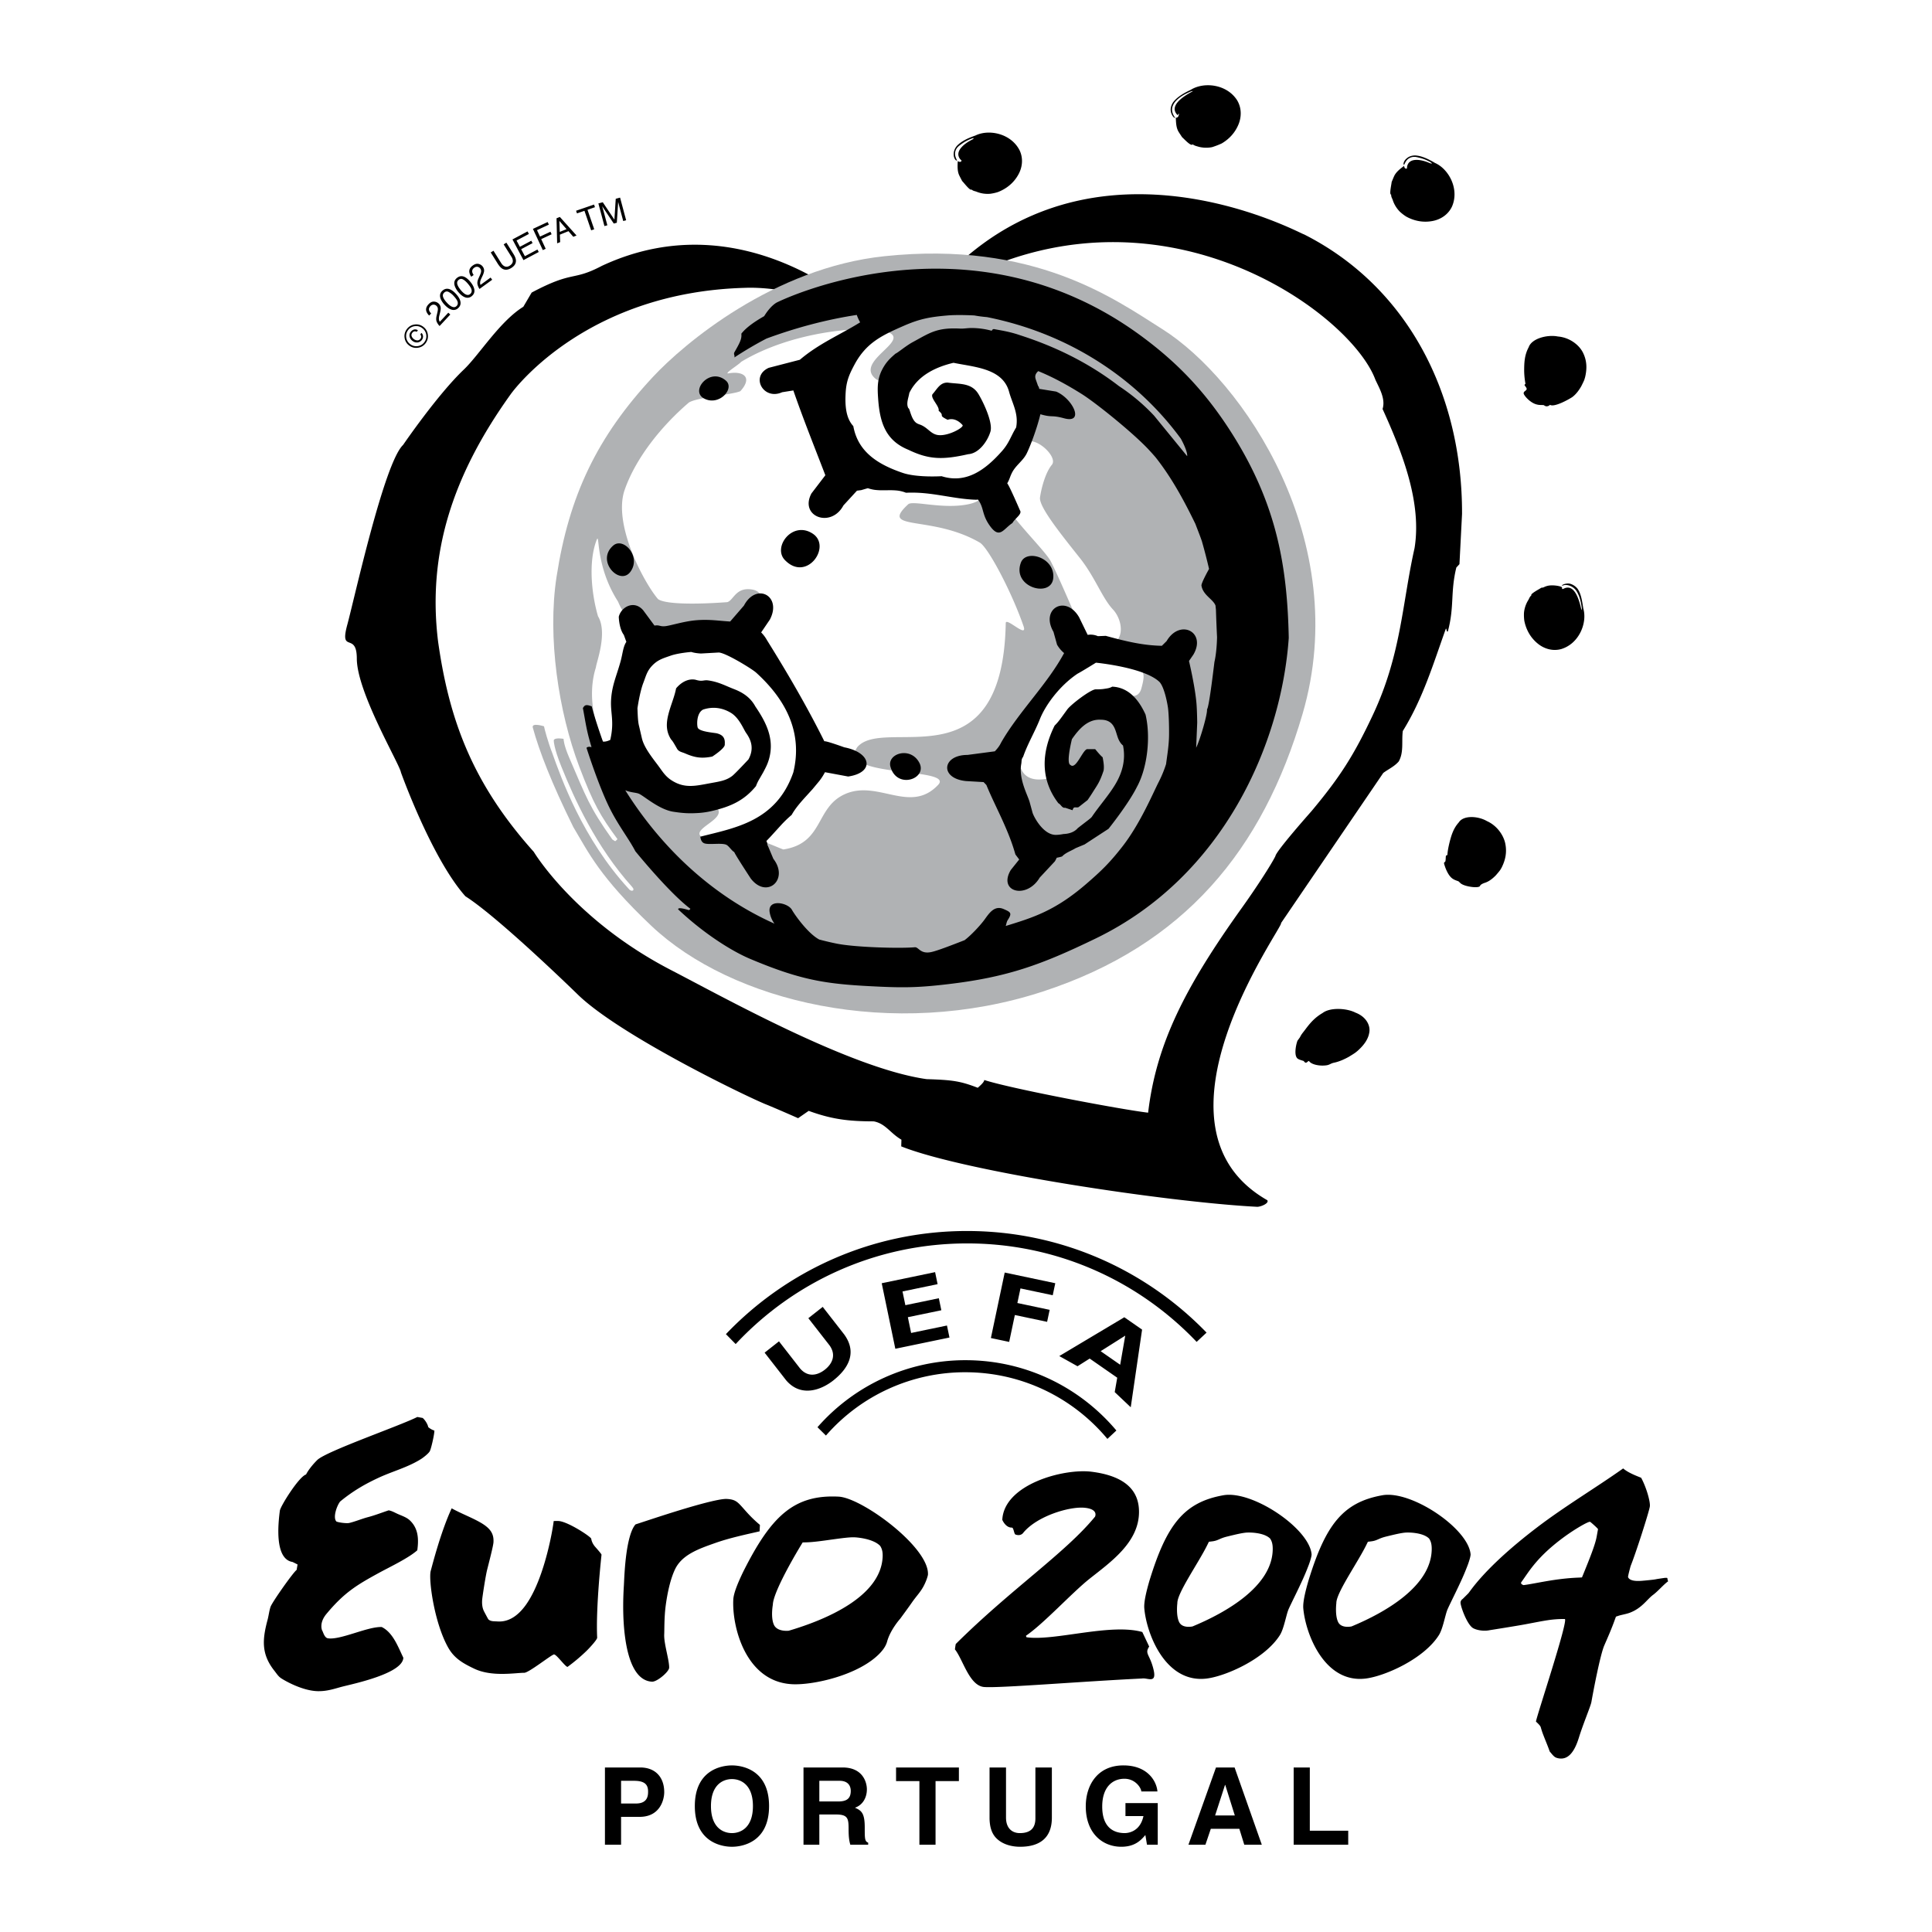
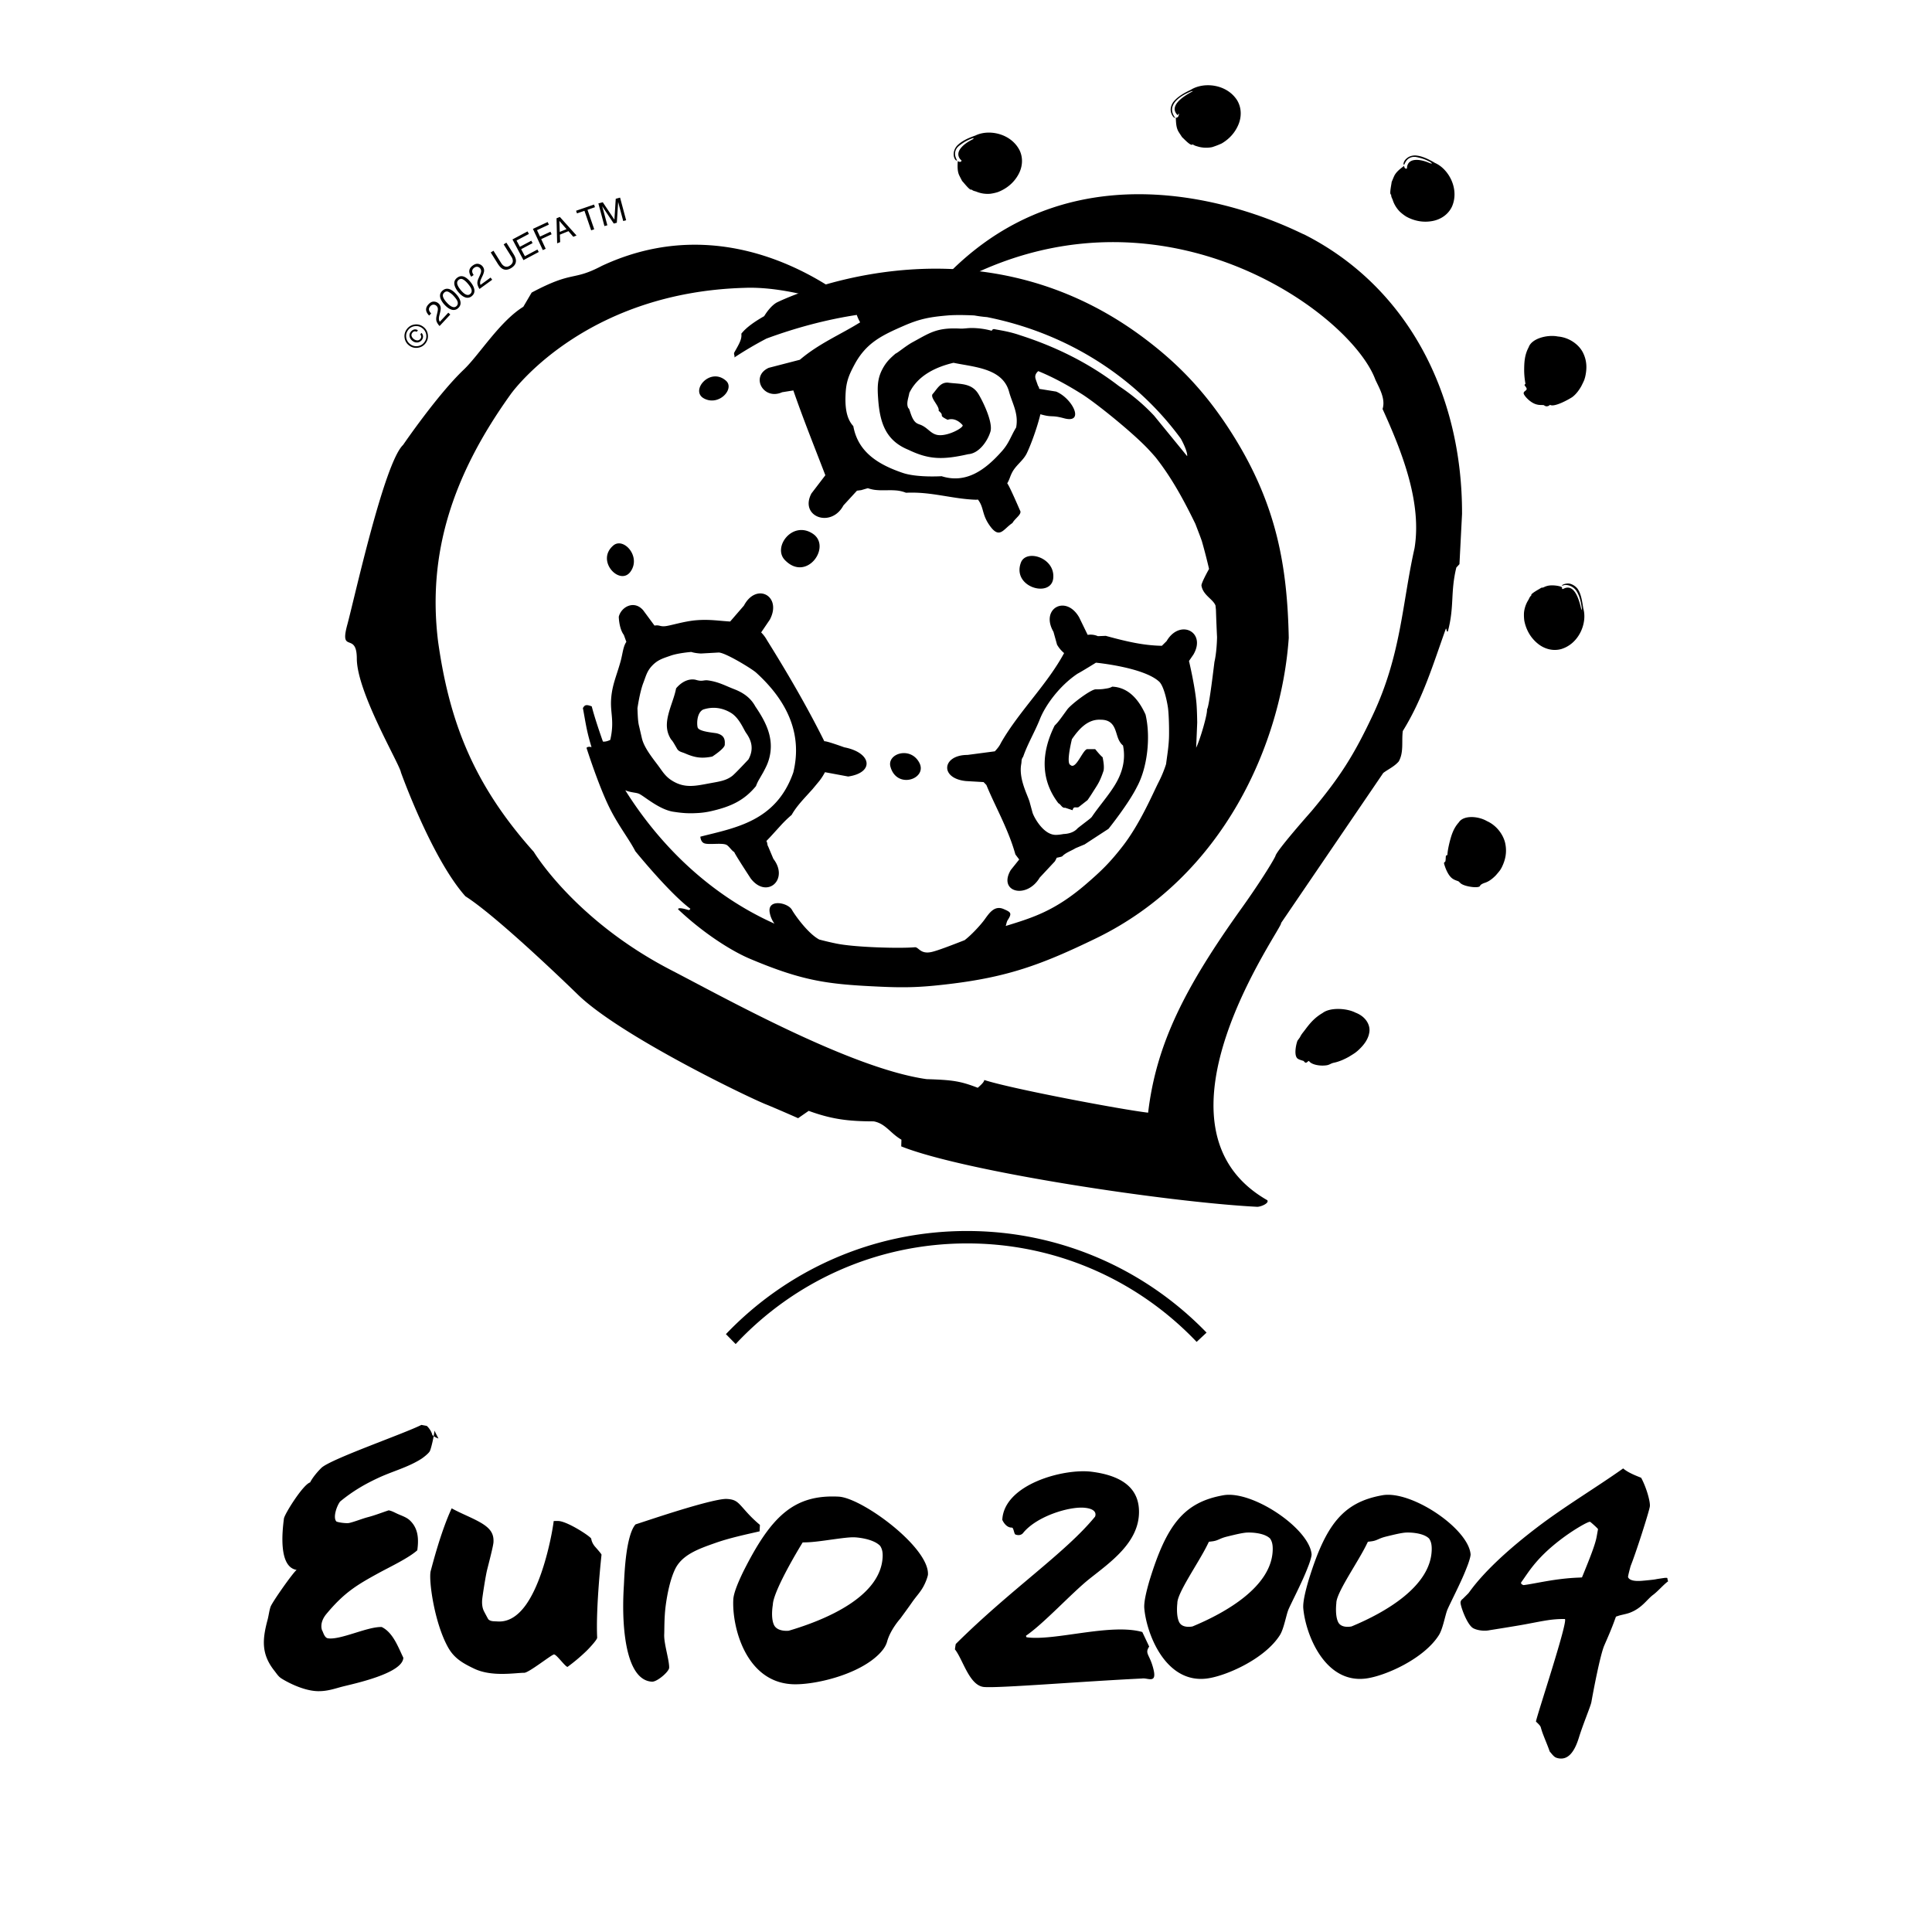
<svg xmlns="http://www.w3.org/2000/svg" width="2500" height="2500" viewBox="0 0 192.756 192.756">
  <g fill-rule="evenodd" clip-rule="evenodd">
    <path fill="#fff" d="M0 0h192.756v192.756H0V0z" />
-     <path d="M61.965 181.268h1.847c2.072 0 2.458-1.76 2.458-2.458 0-1.514-.902-2.469-2.394-2.469h-3.521v7.707h1.61v-2.78zm0-1.331v-2.266h1.277c.999 0 1.417.312 1.417 1.063 0 .344 0 1.202-1.202 1.202h-1.492v.001zM69.323 180.194c0 3.617 2.684 4.058 3.704 4.058s3.703-.44 3.703-4.058-2.684-4.059-3.703-4.059c-1.02.001-3.704.441-3.704 4.059zm1.61 0c0-2.158 1.224-2.694 2.094-2.694.869 0 2.093.536 2.093 2.694s-1.224 2.694-2.093 2.694c-.87.001-2.094-.535-2.094-2.694zM80.167 184.048h1.578v-3.016h1.664c1.191 0 1.256.407 1.256 1.46 0 .794.064 1.19.172 1.556h1.782v-.204c-.344-.129-.344-.407-.344-1.535 0-1.438-.344-1.675-.977-1.953.762-.258 1.191-.987 1.191-1.836 0-.666-.376-2.179-2.426-2.179h-3.897v7.707h.001zm1.578-4.316v-2.062h2.008c.944 0 1.127.602 1.127 1.01 0 .762-.408 1.052-1.245 1.052h-1.89zM93.34 177.703h2.329v-1.362H89.4v1.362h2.329v6.345h1.611v-6.345zM104.945 176.341h-1.643v5.077c0 .935-.451 1.471-1.557 1.471-.752 0-1.375-.473-1.375-1.546v-5.002h-1.643v5.109c.021.773.184 1.396.602 1.868.688.762 1.738.934 2.447.934 1.943 0 3.168-.87 3.168-2.898v-5.013h.001zM112.289 181.192h1.793c-.334 1.557-1.514 1.696-1.869 1.696-1.094 0-2.244-.548-2.244-2.651 0-1.975 1.064-2.77 2.213-2.77 1.137 0 1.686.966 1.686 1.267h1.609c-.086-1.063-1.02-2.599-3.381-2.599-2.598-.01-3.768 1.976-3.768 4.08 0 2.705 1.684 4.036 3.543 4.036 1.406 0 1.996-.698 2.404-1.17l.16.966h1.074v-4.154h-3.221v1.299h.001zM120.803 182.46h2.846l.492 1.588h1.75l-2.715-7.707h-1.857l-2.748 7.707h1.695l.537-1.588zm1.418-4.381h.021l.955 3.049h-1.965l.989-3.049zM130.68 176.341h-1.61v7.707h5.442v-1.396h-3.832v-6.311zM82.404 143.225a18.406 18.406 0 0 1 13.899-6.316c5.703 0 10.8 2.587 14.183 6.651l.896-.838c-3.607-4.289-9.012-7.015-15.053-7.015a19.607 19.607 0 0 0-14.769 6.686l.844.832zM94.729 133.445l-5.402 1.122-1.358-6.539 5.326-1.106.249 1.199-3.501.727.285 1.371 3.339-.694.25 1.199-3.34.693.326 1.573 3.576-.743.25 1.198zM105.031 129.226l-3.219-.68-.308 1.456 3.221.681-.254 1.197-3.219-.68-.566 2.683-1.825-.386 1.379-6.534 5.045 1.065-.254 1.198zM112.814 140.402l-1.598-1.512.25-1.436-2.748-1.91-1.213.767-1.82-1.016 6.488-3.872 1.773 1.233-1.132 7.746zm-.548-7.144l-2.453 1.55 1.947 1.354.506-2.904zM83.141 137.725c-1.198.949-3.227 1.726-4.712-.019l-2.143-2.751 1.433-1.129 2.102 2.702c.761.895 1.715.721 2.475.124s1.149-1.486.458-2.435l-2.105-2.7 1.433-1.129 2.143 2.75c1.279 1.758.489 3.341-1.084 4.587z" />
-     <path d="M119.389 133.88c-5.754-6.052-13.883-9.824-22.893-9.824-9.117 0-17.332 3.862-23.098 10.041l-.973-.99c6.055-6.341 14.591-10.29 24.05-10.29 9.382 0 17.857 3.886 23.904 10.138l-.99.925zM159.432 152.573c.066-.012-.732-.724-.789-.74-.174-.053-1.504.715-2.588 1.509-2.754 2.015-3.551 3.527-4.264 4.498-.148.201.211.307.211.307 1.221-.148 3.146-.668 5.564-.751l.268-.018.146-.357c.566-1.391 1.178-2.9 1.316-3.691l.136-.757zm-10.827 10.074c-.422.093-1.127.058-1.617-.197-.635-.344-1.318-2.31-1.268-2.598a.47.47 0 0 1 .215-.328l.533-.53c.146-.089 1.48-2.496 6.953-6.656 2.756-2.094 5.908-3.974 8.521-5.832.529.464 1.523.815 1.795.932.508.924.945 2.423.865 2.881-.113.646-1.395 4.638-1.914 5.925 0 0-.289 1.033-.254 1.115.178.404.912.393 1.346.361.258-.019 1.203-.109 1.404-.153.168-.036.76-.121.918-.142.375-.011.182-.014.328.341-.453.323-1.012.989-1.496 1.349-.629.464-1.111 1.328-2.33 1.789-.34.129-.842.21-1.104.296l-.277.092-.1.275c-.33.923-.658 1.668-1.061 2.593-.412.947-1.1 4.578-1.287 5.644-.078.435-.812 2.147-1.252 3.568-.457 1.48-1.1 2.22-2.016 2.058-.248-.044-.365-.116-.467-.206a2.28 2.28 0 0 1-.213-.227l-.217-.258c-.137-.425-.391-1.01-.609-1.579a7.771 7.771 0 0 1-.273-.813c-.066-.254-.492-.555-.484-.6.123-.703 3.295-10.22 2.871-10.22-1.359 0-2.006.17-3.965.535-.869.163-3.545.585-3.545.585zM108.91 146.836c4.023.507 4.732 2.447 4.729 4.021-.01 3.049-2.867 5.014-4.955 6.674-1.734 1.382-4.566 4.472-6.32 5.664.01.093.031.1.053.154 2.779.404 8.371-1.424 11.551-.523l.686 1.45c-.477.737.053.743.426 2.259.375 1.515-.59.829-1.146.93-6.145.298-14.283.976-15.756.847-1.471-.129-2.108-2.758-2.905-3.754.022-.165.062-.468.088-.539 5.493-5.457 10.918-9.069 13.889-12.698 0 0 .396-.765-1.074-.894-1.471-.128-4.656.802-6.064 2.472 0 0-.232.406-.799.201-.148-.054-.178-.697-.357-.691-.637.018-.957-.775-.957-.775.173-3.539 6.11-5.15 8.911-4.798zM43.338 142.73c.013.319-.316 1.815-.465 2.071-.136.232-.637.622-.863.765-1.344.846-2.84 1.216-4.286 1.892-1.253.587-2.473 1.264-3.79 2.351-.335.43-.741 1.593-.372 1.991.215.105 1.002.199 1.242.154.425-.079 1.39-.453 1.834-.568.777-.203 1.379-.447 2.14-.7.326.056.609.229.907.362.398.179.866.324 1.194.629.871.812.906 1.894.755 2.996-.88.783-2.727 1.655-3.806 2.243-2.224 1.214-3.479 1.968-5.257 4.103-.776.931-.429 1.659-.429 1.659.08.074.205.717.569.775 1.233.2 3.961-1.179 5.373-1.124 1.135.549 1.646 2.019 2.158 3.064-.06 1.565-4.896 2.581-6.059 2.876-.702.178-1.488.479-2.465.46-1.518-.028-3.248-1.01-3.673-1.291-.281-.185-.468-.491-.672-.749-1.331-1.679-1.196-3.141-.675-5.086.109-.407.163-.905.296-1.293.155-.453 2.244-3.423 2.602-3.68l.092-.542-.498-.249c-1.827-.284-1.432-3.866-1.268-5.121.058-.445 1.901-3.394 2.612-3.607.243-.483.729-1.06 1.12-1.445.883-.87 8.211-3.399 9.983-4.293l.533.098c.235.198.498.608.556.913.169.15.395.279.612.346zM84.327 153.429c-.388.041-.84.104-1.311.168-.899.125-1.869.266-2.557.282l-.379.01-.197.326c-1.101 1.825-2.751 4.819-2.776 5.887 0 0-.231 1.253.104 1.999.333.74 1.485.596 1.485.596 3.732-1.098 9.158-3.396 9.364-7.336.028-.532-.069-.855-.247-1.128-.726-.758-2.471-.85-2.471-.85-.28-.021-.646.007-1.015.046zm8.255 3.67c-.006.111-.17.696-.498 1.268-.307.536-.67.896-1.082 1.486-.421.603-.85 1.184-1.189 1.647 0 0-.977 1.085-1.304 2.272-.137.497-.442.865-.676 1.12-2.061 2.218-6.673 3.253-8.805 3.142-4.647-.244-6.008-5.752-5.867-8.451.035-.666.492-1.732.977-2.744 2.762-5.504 5.026-7.754 9.539-7.518 2.334.123 9.047 5.063 8.905 7.778zM73.879 150.176c.238.252.489.556.823.911.296.314.654.666 1.116 1.052l-.034.643c-1.369.315-2.993.656-4.443 1.17-1.628.578-3.317 1.156-4.01 2.655-.471.998-.763 2.441-.915 3.596-.154 1.168-.125 2.409-.146 2.834-.015.284.023.606.073.906.049.3.118.627.187.953.064.307.129.611.175.891.045.278.063.479.056.611-.02.391-1.203 1.41-1.712 1.383-1.474-.078-2.312-1.786-2.671-4.336-.337-2.392-.154-4.863-.132-5.289.03-.571.076-1.96.277-3.327.096-.652.228-1.3.414-1.843.162-.467.332-.753.475-.899.759-.242 2.61-.87 4.491-1.443 2.072-.631 3.969-1.127 4.605-1.094.728.037.994.227 1.371.626zM48.725 161.562c.063.056.181.175.55.193l.413.019c1.16.061 2.058-.682 2.71-1.561.663-.894 1.189-2.078 1.598-3.252.725-2.082 1.136-4.299 1.247-5.206.103-.004.292-.015.473-.005.932.048 3.235 1.566 3.271 1.769.05.322.202.569.347.751.075.093.685.76.68.847 0 0-.58 5.182-.434 8.273.009.188-.728.991-1.062 1.319a17.851 17.851 0 0 1-1.897 1.598c-.247-.03-1.11-1.277-1.357-1.242-.287.057-2.51 1.83-2.96 1.83-.905 0-3.22.429-4.982-.406-1.19-.564-2.021-1.063-2.619-2.134-1.378-2.463-1.962-6.78-1.728-7.63.166-.603 1.003-3.899 2.089-6.239.339.189.696.361 1.042.522.58.271 1.185.534 1.73.838 1.074.598 1.445 1.147 1.399 2.011-.017.326-.302 1.459-.631 2.75-.158.621-.488 2.772-.502 3.055-.028.523.063.862.203 1.129.001-.001.387.741.42.771z" />
+     <path d="M119.389 133.88c-5.754-6.052-13.883-9.824-22.893-9.824-9.117 0-17.332 3.862-23.098 10.041l-.973-.99c6.055-6.341 14.591-10.29 24.05-10.29 9.382 0 17.857 3.886 23.904 10.138l-.99.925zM159.432 152.573c.066-.012-.732-.724-.789-.74-.174-.053-1.504.715-2.588 1.509-2.754 2.015-3.551 3.527-4.264 4.498-.148.201.211.307.211.307 1.221-.148 3.146-.668 5.564-.751l.268-.018.146-.357c.566-1.391 1.178-2.9 1.316-3.691l.136-.757zm-10.827 10.074c-.422.093-1.127.058-1.617-.197-.635-.344-1.318-2.31-1.268-2.598a.47.47 0 0 1 .215-.328l.533-.53c.146-.089 1.48-2.496 6.953-6.656 2.756-2.094 5.908-3.974 8.521-5.832.529.464 1.523.815 1.795.932.508.924.945 2.423.865 2.881-.113.646-1.395 4.638-1.914 5.925 0 0-.289 1.033-.254 1.115.178.404.912.393 1.346.361.258-.019 1.203-.109 1.404-.153.168-.036.76-.121.918-.142.375-.011.182-.014.328.341-.453.323-1.012.989-1.496 1.349-.629.464-1.111 1.328-2.33 1.789-.34.129-.842.21-1.104.296l-.277.092-.1.275c-.33.923-.658 1.668-1.061 2.593-.412.947-1.1 4.578-1.287 5.644-.078.435-.812 2.147-1.252 3.568-.457 1.48-1.1 2.22-2.016 2.058-.248-.044-.365-.116-.467-.206a2.28 2.28 0 0 1-.213-.227l-.217-.258c-.137-.425-.391-1.01-.609-1.579a7.771 7.771 0 0 1-.273-.813c-.066-.254-.492-.555-.484-.6.123-.703 3.295-10.22 2.871-10.22-1.359 0-2.006.17-3.965.535-.869.163-3.545.585-3.545.585zM108.91 146.836c4.023.507 4.732 2.447 4.729 4.021-.01 3.049-2.867 5.014-4.955 6.674-1.734 1.382-4.566 4.472-6.32 5.664.01.093.031.1.053.154 2.779.404 8.371-1.424 11.551-.523l.686 1.45c-.477.737.053.743.426 2.259.375 1.515-.59.829-1.146.93-6.145.298-14.283.976-15.756.847-1.471-.129-2.108-2.758-2.905-3.754.022-.165.062-.468.088-.539 5.493-5.457 10.918-9.069 13.889-12.698 0 0 .396-.765-1.074-.894-1.471-.128-4.656.802-6.064 2.472 0 0-.232.406-.799.201-.148-.054-.178-.697-.357-.691-.637.018-.957-.775-.957-.775.173-3.539 6.11-5.15 8.911-4.798zM43.338 142.73c.013.319-.316 1.815-.465 2.071-.136.232-.637.622-.863.765-1.344.846-2.84 1.216-4.286 1.892-1.253.587-2.473 1.264-3.79 2.351-.335.43-.741 1.593-.372 1.991.215.105 1.002.199 1.242.154.425-.079 1.39-.453 1.834-.568.777-.203 1.379-.447 2.14-.7.326.056.609.229.907.362.398.179.866.324 1.194.629.871.812.906 1.894.755 2.996-.88.783-2.727 1.655-3.806 2.243-2.224 1.214-3.479 1.968-5.257 4.103-.776.931-.429 1.659-.429 1.659.08.074.205.717.569.775 1.233.2 3.961-1.179 5.373-1.124 1.135.549 1.646 2.019 2.158 3.064-.06 1.565-4.896 2.581-6.059 2.876-.702.178-1.488.479-2.465.46-1.518-.028-3.248-1.01-3.673-1.291-.281-.185-.468-.491-.672-.749-1.331-1.679-1.196-3.141-.675-5.086.109-.407.163-.905.296-1.293.155-.453 2.244-3.423 2.602-3.68c-1.827-.284-1.432-3.866-1.268-5.121.058-.445 1.901-3.394 2.612-3.607.243-.483.729-1.06 1.12-1.445.883-.87 8.211-3.399 9.983-4.293l.533.098c.235.198.498.608.556.913.169.15.395.279.612.346zM84.327 153.429c-.388.041-.84.104-1.311.168-.899.125-1.869.266-2.557.282l-.379.01-.197.326c-1.101 1.825-2.751 4.819-2.776 5.887 0 0-.231 1.253.104 1.999.333.74 1.485.596 1.485.596 3.732-1.098 9.158-3.396 9.364-7.336.028-.532-.069-.855-.247-1.128-.726-.758-2.471-.85-2.471-.85-.28-.021-.646.007-1.015.046zm8.255 3.67c-.006.111-.17.696-.498 1.268-.307.536-.67.896-1.082 1.486-.421.603-.85 1.184-1.189 1.647 0 0-.977 1.085-1.304 2.272-.137.497-.442.865-.676 1.12-2.061 2.218-6.673 3.253-8.805 3.142-4.647-.244-6.008-5.752-5.867-8.451.035-.666.492-1.732.977-2.744 2.762-5.504 5.026-7.754 9.539-7.518 2.334.123 9.047 5.063 8.905 7.778zM73.879 150.176c.238.252.489.556.823.911.296.314.654.666 1.116 1.052l-.034.643c-1.369.315-2.993.656-4.443 1.17-1.628.578-3.317 1.156-4.01 2.655-.471.998-.763 2.441-.915 3.596-.154 1.168-.125 2.409-.146 2.834-.015.284.023.606.073.906.049.3.118.627.187.953.064.307.129.611.175.891.045.278.063.479.056.611-.02.391-1.203 1.41-1.712 1.383-1.474-.078-2.312-1.786-2.671-4.336-.337-2.392-.154-4.863-.132-5.289.03-.571.076-1.96.277-3.327.096-.652.228-1.3.414-1.843.162-.467.332-.753.475-.899.759-.242 2.61-.87 4.491-1.443 2.072-.631 3.969-1.127 4.605-1.094.728.037.994.227 1.371.626zM48.725 161.562c.063.056.181.175.55.193l.413.019c1.16.061 2.058-.682 2.71-1.561.663-.894 1.189-2.078 1.598-3.252.725-2.082 1.136-4.299 1.247-5.206.103-.004.292-.015.473-.005.932.048 3.235 1.566 3.271 1.769.05.322.202.569.347.751.075.093.685.76.68.847 0 0-.58 5.182-.434 8.273.009.188-.728.991-1.062 1.319a17.851 17.851 0 0 1-1.897 1.598c-.247-.03-1.11-1.277-1.357-1.242-.287.057-2.51 1.83-2.96 1.83-.905 0-3.22.429-4.982-.406-1.19-.564-2.021-1.063-2.619-2.134-1.378-2.463-1.962-6.78-1.728-7.63.166-.603 1.003-3.899 2.089-6.239.339.189.696.361 1.042.522.58.271 1.185.534 1.73.838 1.074.598 1.445 1.147 1.399 2.011-.017.326-.302 1.459-.631 2.75-.158.621-.488 2.772-.502 3.055-.028.523.063.862.203 1.129.001-.001.387.741.42.771z" />
    <path d="M123.586 153.031c-.342.072-.74.17-1.156.271-.791.194-.873.401-1.48.478l-.338.041-.16.324c-.898 1.818-3.01 4.795-2.988 5.806 0 0-.152 1.204.178 1.881.326.671 1.342.436 1.342.436 3.264-1.354 7.979-3.986 7.996-7.728.002-.505-.098-.803-.268-1.045-.676-.654-2.227-.593-2.227-.593-.249.004-.573.062-.899.129zm7.271 2.036c.01.105-.055.441-.268 1.029a24.029 24.029 0 0 1-.762 1.804c-.291.632-.592 1.245-.83 1.733l-.309.641-.109.237a3.14 3.14 0 0 0-.08.205c-.105.304-.215.769-.352 1.254-.133.473-.275.883-.447 1.158-1.52 2.407-5.426 4.107-7.307 4.34-4.102.507-6.002-4.443-6.225-6.998-.057-.63.207-1.704.502-2.729 1.711-5.6 3.439-7.86 7.387-8.56 2.9-.512 8.576 3.319 8.8 5.886zM139.449 153.031c-.342.072-.74.17-1.156.271-.791.194-.871.401-1.48.478l-.338.041-.16.324c-.898 1.818-3.01 4.795-2.988 5.806 0 0-.152 1.204.178 1.881.326.671 1.342.436 1.342.436 3.264-1.354 7.979-3.986 7.996-7.728.002-.505-.098-.803-.268-1.045-.676-.654-2.227-.593-2.227-.593-.248.004-.573.062-.899.129zm7.272 2.036c.01.105-.055.441-.268 1.029a24.029 24.029 0 0 1-.762 1.804c-.291.632-.592 1.245-.83 1.733l-.309.641-.107.237a2.441 2.441 0 0 0-.082.205c-.105.304-.215.769-.352 1.254-.133.473-.275.883-.447 1.158-1.52 2.407-5.426 4.107-7.309 4.34-4.102.507-6-4.443-6.225-6.998-.055-.63.209-1.704.504-2.729 1.711-5.6 3.439-7.86 7.389-8.56 2.897-.512 8.573 3.319 8.798 5.886zM42.207 33.562a.563.563 0 0 1-.121.357.61.61 0 0 1-.42.246.68.68 0 0 1-.511-.152.735.735 0 0 1-.289-.427.558.558 0 0 1 .108-.469.689.689 0 0 1 .239-.204.464.464 0 0 1 .48.04l-.116.153a.355.355 0 0 0-.226-.045c-.081.011-.154.061-.22.147a.35.35 0 0 0-.036.392.624.624 0 0 0 .188.225.617.617 0 0 0 .357.136.363.363 0 0 0 .306-.16.35.35 0 0 0 .077-.216.37.37 0 0 0-.088-.22l.116-.153a.519.519 0 0 1 .156.35zm-1.677.11a.98.98 0 0 0 .393.661.984.984 0 0 0 .747.2c.275-.037.496-.167.664-.389s.231-.471.191-.745a.989.989 0 0 0-.397-.662.977.977 0 0 0-.744-.195.954.954 0 0 0-.663.387.956.956 0 0 0-.191.743zm2.155-.299c.045.321-.029.61-.224.868a1.12 1.12 0 0 1-.772.454 1.138 1.138 0 0 1-.869-.225 1.127 1.127 0 0 1-.453-.77 1.126 1.126 0 0 1 .227-.866 1.13 1.13 0 0 1 .77-.456c.319-.046.607.029.865.223s.41.451.456.772zM43.566 32.09c-.058-.151-.06-.342-.007-.573l.079-.344c.035-.154.051-.271.047-.35a.42.42 0 0 0-.132-.302.423.423 0 0 0-.311-.128.438.438 0 0 0-.304.153c-.134.143-.172.293-.115.45a.823.823 0 0 0 .197.275l-.199.212a1.023 1.023 0 0 1-.28-.411c-.077-.241-.008-.477.206-.707.178-.191.359-.282.544-.273a.704.704 0 0 1 .468.188.638.638 0 0 1 .211.46c.005.105-.02.265-.072.479l-.06.242a1.365 1.365 0 0 0-.047.291.598.598 0 0 0 .087.356l.849-.911.198.185-1.067 1.145a1.344 1.344 0 0 1-.292-.437zM44.843 28.849c.202.068.415.221.638.46.211.227.353.445.423.656.101.304.04.56-.183.766a.654.654 0 0 1-.689.156c-.217-.069-.439-.226-.667-.47a1.968 1.968 0 0 1-.381-.556c-.145-.339-.097-.62.143-.844.215-.199.454-.256.716-.168zm.824 1.307c-.026-.156-.16-.366-.405-.628a1.823 1.823 0 0 0-.505-.402c-.161-.079-.309-.056-.442.069-.124.115-.16.258-.108.428.051.169.182.365.393.591.158.17.304.29.437.359.203.105.372.095.507-.031a.408.408 0 0 0 .123-.386zM46.3 27.608c.199.079.403.243.613.494.199.237.328.463.388.678.085.309.011.561-.222.755a.656.656 0 0 1-.697.12c-.213-.08-.427-.248-.642-.504a1.956 1.956 0 0 1-.352-.575c-.127-.346-.064-.624.187-.834.227-.192.468-.235.725-.134zm.756 1.349c-.017-.158-.141-.374-.372-.648-.167-.199-.327-.341-.483-.428s-.305-.071-.446.046c-.129.108-.172.249-.131.421.042.171.163.375.361.611.15.178.289.305.417.381.197.116.366.114.508-.005a.406.406 0 0 0 .146-.378zM47.636 28.346c-.028-.16.006-.347.102-.564l.144-.323c.063-.145.102-.256.113-.334a.414.414 0 0 0-.072-.321.421.421 0 0 0-.282-.185.434.434 0 0 0-.327.092c-.159.115-.225.255-.199.419.015.088.061.19.141.307l-.236.171a1.026 1.026 0 0 1-.196-.458c-.03-.251.083-.469.337-.654.211-.154.407-.208.586-.165a.708.708 0 0 1 .424.275.645.645 0 0 1 .12.492 1.89 1.89 0 0 1-.163.456l-.105.226c-.05.108-.084.2-.102.277a.598.598 0 0 0 .019.366l1.007-.731.159.219-1.266.919a1.318 1.318 0 0 1-.204-.484zM49.234 25.017L50 26.242c.09.144.192.247.306.308.17.094.35.082.54-.037.228-.143.334-.317.318-.524a.885.885 0 0 0-.147-.383l-.766-1.225.272-.17.696 1.113c.153.244.237.452.253.624.029.315-.124.577-.459.786-.335.209-.637.232-.906.068-.147-.09-.297-.258-.45-.501l-.696-1.114.273-.17zM51.128 23.889l1.505-.801.135.254-1.233.654.334.628 1.139-.606.127.238-1.139.606.372.7 1.253-.666.13.246-1.525.811-1.098-2.064zM53.169 22.836l1.47-.685.121.259-1.182.552.299.643 1.04-.485.118.253-1.039.484.448.964-.287.134-.988-2.119zM56.524 22.863l-.716-.824.038 1.099.678-.275zm-.999-1.084l.332-.134 1.663 1.85-.322.13-.482-.561-.857.347.028.744-.301.122-.061-2.498zM59.269 20.408l.09.264-.744.257.67 1.946-.304.105-.67-1.947-.745.256-.091-.263 1.794-.618zM59.701 20.296l.438-.117 1.16 1.735.133-2.082.433-.116.605 2.258-.291.078-.357-1.333c-.013-.046-.032-.123-.059-.23a13.898 13.898 0 0 0-.089-.343l-.134 2.077-.303.082-1.159-1.731.019.069a32.067 32.067 0 0 0 .142.501l.357 1.333-.292.078-.603-2.259zM53.045 29.189c4.229-2.247 4.023-1.094 7.011-2.668 14.46-6.741 26.349 4.867 26.349 4.867s-6.778-2.889-12.128-2.669c-15.384.439-22.629 9.645-23.325 10.613-5.811 8.096-8.327 15.912-7.243 24.684 1.099 7.78 3.411 14.126 9.544 20.97 0 0 4.077 6.819 13.681 11.79 5.42 2.805 17.988 9.832 25.516 10.89 2.639.081 3.384.204 5.103.862.193-.177.643-.549.646-.777 2.65.865 13.605 2.938 16.35 3.262.816-6.918 3.734-12.59 9.367-20.458 1.395-1.947 2.928-4.314 3.332-5.14.053-.494 3.605-4.492 3.605-4.492 2.846-3.405 4.23-5.577 6.117-9.592 2.846-6.055 2.92-11.146 4.16-16.642.729-4.508-1.168-9.443-3.191-13.884.316-1.008-.314-2.058-.715-2.917-2.629-7.128-23.74-22.169-45.205-7.599 15.15-19.627 38.092-6.753 38.074-6.91 10.242 5.169 15.811 15.8 15.775 27.899l-.258 5.008-.312.338c-.609 2.517-.178 3.852-.84 6.354-.137.188-.137-.388-.211-.233-1.236 3.433-2.26 6.912-4.289 10.19-.137 1.021.119 2.099-.404 3.033-.441.513-1.037.768-1.545 1.149l-10.201 14.982c.408.136-14.383 20.224-1.367 27.648.203.326-.701.673-1.027.656-8.975-.464-29.23-3.518-35.498-6.029l.02-.668c-1.12-.646-1.569-1.599-2.756-1.827-2.489-.005-4.155-.193-6.497-1.048l-1.055.732s-1.394-.624-3.058-1.32c-1.395-.504-14.719-6.882-18.962-11.055 0 0-7.829-7.641-11.175-9.767-3.361-3.769-6.43-12.356-6.43-12.356-.127-.828-4.399-7.993-4.403-11.362-.004-2.723-1.747-.432-.954-3.356.724-2.664 3.679-16.165 5.573-17.959 0 0 3.417-5 6.047-7.505 1.542-1.468 3.589-4.819 5.947-6.277l.832-1.417z" />
-     <path d="M129.957 71.228c5.051-17.261-5.963-33.335-14-38.396-4.721-2.973-12.748-8.839-27.709-7.271-11.08 1.162-20.027 8.742-23.096 12.034-5.58 5.987-8.375 11.839-9.623 19.944-.934 6.062.208 13.514 2.259 18.934 1.408 3.722 2.124 4.947 3.821 7.251-.27.217-.125.285-.517.027-2.295-3.227-2.607-4.224-4.31-8.181-.554-1.287-.548-1.812-.556-1.855 0 0-.844-.162-.974.127-.012.027-.014.735.751 2.634 1.309 3.245 3.46 8.001 7.048 11.989.39.412-.085.57-.347.188-4.596-4.988-6.742-11.116-7.588-13.477-.441-1.12-.812-2.518-.84-2.713 0 0-1.266-.405-1.118.132.654 2.38 1.876 5.536 4.043 9.923 1.522 2.543 2.608 4.948 7.772 9.842 8.019 7.596 24.056 11.473 39.079 6.562 14.124-4.614 21.936-14.138 25.905-27.694z" fill="#b0b2b4" />
    <path d="M104.943 46.376c-.643.771-1.053 2.348-1.18 3.249-.129.9 1.963 3.517 3.959 6.027 1.547 1.945 2.221 3.981 3.322 5.161.887.945 1.391 3.123-.605 3.766-2.529.816-2.25-.41-2.25-.41l-.846-2.585s-1.801-4.232-2.51-5.584c-.711-1.353-5.525-5.752-5.141-7.361.1-.418.266-.883.473-1.354-.822.938-1.666 1.624-2.215 2.342-.246.325-.684.534-1.238.659-2.58.583-5.668-.409-6.109.033-2.941 2.712 2.313 1.018 7.144 3.811.863.499 3.223 5.009 4.371 8.342.449 1.303-1.764-.954-1.775-.303-.303 16.29-12.089 9.187-14.816 12.376-2.041 3.13 9.777 1.956 8.067 3.765-2.812 2.977-6.057-.615-9.381.958-2.881 1.364-2.037 4.862-6.06 5.483-1.639-.607-4.291-2.111-7.889-1.09-1.985-.925 2.994-2.007.942-3.332-.633-.482-6.668-.763-7.209-1.247-4.79-4.284-5.551-9.36-4.545-12.49.024-.453 1.208-3.453.21-5.113-.648-2.219-.988-5.48-.113-7.661.288-.647-.149 2.679 2.116 6.207.557 1.393 2.282 3.701 2.646 3.021.093-.146 5.029.722 7.889.148 1.364-.273 2.748-.531 3.295-1.51.304-.542 1.201-2.591-.458-2.868-1.645-.273-1.851 1.1-2.486 1.26-3.564.262-6.258.171-6.899-.305-1.337-1.546-4.458-7.288-3.372-10.77 1.079-3.224 3.698-6.488 6.443-8.835.782-.524 4.439-.799 5.144-1.142 1.282-1.416.259-2.051-1.252-1.763-.258-.066 1.092-.872 1.331-1.162 5.15-3.102 12.009-3.525 13.983-3.144 3.888.752-3.006 3.008-.5 4.889 2.256 1.503 6.015-6.014 13.541-1.759 2.365 1.337 2.004 4.334 1.373 7.02-.127.534-.285 1.02-.465 1.463a2.63 2.63 0 0 1 .529-.443c.964-.581 3.181 1.479 2.536 2.251zm-3.259 29.207s.143-2.127.564-3.114c.424-.986 2.805-4.339 3.496-5.312.689-.971 2.521-1.832 2.521-1.832s3.686.141 4.812.847c1.129.704 1.193 1.079.795 2.521-.311 1.128-1.328.715-1.982.484-.594-.21-.68.08-3.625 1.756s-2.545 2.407-3.236 4.365c-.689 1.959 0 2.325-.852 2.438-2.718.365-2.493-2.153-2.493-2.153z" fill="#fff" />
    <path d="M85.48 31.42c-2.899.444-5.909 1.216-9.008 2.358a37.023 37.023 0 0 0-3.202 1.885c.06-.21-.092-.315-.01-.495.268-.47.455-.799.57-1.081.12-.291.163-.512.134-.795.475-.61 1.292-1.18 2.197-1.702l.081-.047c.711-1.156 1.321-1.393 1.321-1.393s19.032-9.483 36.46 3.493c3.42 2.547 6.309 5.455 9.076 9.904 4.289 6.897 5.334 12.986 5.48 20.093-.721 10.417-6.422 23.774-19.258 29.991-5.379 2.604-8.777 3.863-14.762 4.562-2.598.305-4.088.369-6.701.25-5.183-.235-7.657-.516-13.011-2.774-1.928-.813-4.71-2.602-7.181-4.936 0 0-.15-.301 1.032.063.095.008.175-.09.175-.133-2.115-1.58-5.484-5.734-5.484-5.734-.647-1.246-1.681-2.541-2.55-4.278-1.127-2.256-2.322-6.036-2.322-6.036.147-.186.499-.072.499-.072-.507-1.67-.57-2.356-.861-3.899.184-.298.294-.392.883-.169.254.987.688 2.299 1.115 3.51.176.023.414-.011.731-.164.436-1.867-.008-2.672.088-4.069.096-1.407.533-2.294.938-3.744.216-.771.251-1.5.582-1.969l-.252-.694c-.375-.494-.49-1.342-.504-1.813.252-1.01 1.562-1.688 2.445-.632l1.119 1.515c.519-.085.522.114 1.068.06.552-.055 1.901-.502 3.146-.597 1.298-.1 2.218.067 3.334.131l1.374-1.588c1.243-2.354 3.829-.957 2.586 1.398l-.867 1.278c.215.214.41.468.581.773 2.045 3.279 3.996 6.618 5.722 10.089.178-.06 1.986.6 1.986.6 2.771.533 3.025 2.536.39 2.914l-2.313-.43a5.847 5.847 0 0 1-.547.857l-.697.839-.756.831c-.504.559-.973 1.106-1.325 1.735-.343.288-.658.593-.998.953l-1.004 1.103c-.227.252-.304.321-.522.555.113.106.079.403.182.536l.517 1.23c1.599 2.071-.652 4.043-2.251 1.972 0 0-1.582-2.411-1.649-2.645-.236-.112-.511-.566-.758-.709-.426-.244-1.788.015-2.242-.167-.279-.112-.363-.429-.383-.658 3.418-.882 7.565-1.493 9.276-6.416.948-3.908-.676-7.196-3.717-9.957-.412-.372-3.043-1.986-3.728-2.001l-1.776.1c-.327-.019-.68-.063-.957-.156 0 0-1.284.099-2.052.367-.788.275-1.309.416-1.877 1.025-.503.539-.59.999-.856 1.687-.366.949-.588 2.542-.588 2.542.036 1.01.066 1.426.173 1.826l.275 1.188c.199.804.805 1.632 1.505 2.551.542.71.786 1.225 1.551 1.686 1.27.766 2.337.484 3.796.216.876-.161 1.553-.249 2.165-.726.306-.239 1.61-1.641 1.61-1.641.58-1.062.279-1.922-.234-2.64-.246-.344-.68-1.503-1.523-2.009-.933-.56-1.894-.617-2.771-.322-.653.34-.629 1.488-.541 1.784.131.436 1.682.519 1.954.596.488.138.811.394.75 1.079.083.38-1.246 1.228-1.246 1.228-1.063.215-1.731.112-2.705-.311-.325-.141-.613-.163-.793-.441-.371-.648-.466-.809-.609-.952-.531-.822-.49-1.634-.274-2.499.224-.899.608-1.736.772-2.601.536-.643 1.244-1 1.938-.86.714.22.774 0 1.263.067 1.05.147 1.701.529 2.577.866.87.336 1.633.822 2.13 1.734 1.018 1.5 1.928 3.176 1.375 5.199-.154.565-.36.935-.595 1.379l-.39.678a3.803 3.803 0 0 0-.327.688c-1.15 1.397-2.443 2.021-4.337 2.467a8.047 8.047 0 0 1-1.651.229c-.877.047-1.493-.023-2.249-.136-1.421-.211-2.922-1.565-3.429-1.791-.312-.139-.805-.11-1.375-.352 3.404 5.435 8.415 10.417 14.886 13.308a2.607 2.607 0 0 1-.484-1.159c-.195-1.342 1.833-.944 2.229-.215.221.408 1.552 2.332 2.721 2.957.577.153 1.163.292 1.758.412 1.873.373 6.3.492 7.781.358.377-.035.542.716 1.649.477.603-.13 1.969-.66 3.314-1.183.664-.499 1.589-1.502 1.984-2.045.461-.633.986-1.466 1.918-1.057.684.301.865.388.408 1.087-.129.201-.139.425-.209.599 2.715-.834 4.918-1.506 8.029-4.188 1.537-1.325 2.367-2.141 3.615-3.739 1.771-2.271 3.035-5.293 3.619-6.436.32-.627.555-1.214.738-1.789.109-.873.287-1.841.297-2.92.01-1.057-.035-2.181-.109-2.708-.078-.553-.395-2.167-.887-2.606-1.566-1.431-6.297-1.883-6.297-1.883l-.703.432s-.951.58-1.127.661c-1.883 1.266-3.246 3.229-3.764 4.54-.51 1.283-1.223 2.457-1.672 3.761-.197.248-.135.428-.186.708-.279 1.496.648 3.118.838 3.808l.279 1.024c.08.339.98 2.123 2.199 2.24.348.033.891-.079.891-.079.48-.018 1.057-.15 1.432-.59 1.082-.842 1.264-.955 1.402-1.123.725-1.073 1.654-2.107 2.324-3.214.686-1.131 1.086-2.438.787-3.908-.199-.148-.367-.419-.469-.665-.107-.262-.176-.543-.268-.801-.197-.565-.518-1.103-1.477-1.103-1.307-.079-2.191.937-2.885 1.942-.15.635-.547 2.425-.148 2.569.529.521 1.193-1.426 1.648-1.574h.824c.551.678.744.811.744.811.088.491.162.906.094 1.327-.398 1.195-.619 1.416-1.139 2.252-.172.274-.459.69-.459.69l-.9.705c-.283.101-.488-.143-.596.306l-.742-.246c-.307.062-.418-.334-.674-.449-1.848-2.415-1.676-5.132-.377-7.746.256-.25.459-.507.666-.791l.611-.839c.412-.529 2.279-1.942 2.795-1.987 0 0 .525.007.854-.046s.545-.066.822-.223c1.637.067 2.662 1.323 3.324 2.785.533 2.255.18 5.327-.867 7.231-.848 1.703-2.828 4.168-2.828 4.168s-2.182 1.42-2.377 1.552l-.9.375c-.432.269-1 .445-1.348.824-.168.064-.357.096-.543.135a3.13 3.13 0 0 1-.184.359l-1.092 1.171-.418.448c-1.307 2.202-4.195 1.447-2.891-.753l.842-1.052c-.125-.167-.254-.333-.381-.506-.338-1.215-.805-2.335-1.322-3.476-.512-1.128-1.1-2.294-1.57-3.448l-.281-.292-1.76-.102c-2.649-.27-2.381-2.607.151-2.607l2.729-.36.107-.113c.197-.222.379-.455.504-.727.463-.814.994-1.591 1.562-2.363.572-.777 1.178-1.542 1.777-2.308 1.09-1.392 2.146-2.777 2.965-4.291a3.065 3.065 0 0 1-.705-.839l-.357-1.283c-1.338-2.302 1.219-3.754 2.557-1.453l.855 1.758a1.82 1.82 0 0 1 1.018.129l.789-.031c2.129.583 3.773.96 5.594.992l.475-.47c1.322-2.259 3.994-.91 2.672 1.348l-.439.637s.617 2.592.75 4.282c.057.727.07 1.868.07 1.868l-.105 2.507c.436-.918 1.143-3.399 1.082-3.832.219-.211.707-4.51.746-4.752 0 0 .219-.843.256-2.443a158.527 158.527 0 0 1-.111-2.742l-.043-.421c-.244-.64-1.244-1.024-1.4-1.984-.039-.242.693-1.554.756-1.666a56.038 56.038 0 0 0-.717-2.774c-.162-.474-.352-.947-.648-1.725-1.215-2.5-2.422-4.68-3.967-6.636a24.935 24.935 0 0 0-.75-.833c-1.607-1.698-5.24-4.62-6.629-5.49-1.393-.874-2.824-1.665-4.33-2.278-.375.337-.314.608-.25.823l.232.66c.061.051.098.149.115.286l1.686.272c1.645.68 2.893 3.231.795 2.665-1.328-.359-1.125-.044-2.363-.404-.346 1.424-.971 3.092-1.354 3.888-.359.744-1.068 1.168-1.455 1.899-.238.451-.244.675-.502 1.108.186.166 1.275 2.702 1.275 2.702.246.366-.508.793-.754 1.257-.924.604-1.277 1.675-2.291.222-.783-1.12-.533-1.762-1.152-2.563l-.174.018c-1.197-.036-2.308-.243-3.443-.423-1.147-.184-2.277-.336-3.56-.275a3.327 3.327 0 0 0-.98-.229c-.323-.029-.644-.024-.964-.02-.31.004-.62.01-.93-.016a3.487 3.487 0 0 1-.934-.19l-.666.195-.417.053-1.349 1.469c-1.235 2.314-4.427 1.119-3.192-1.195l1.386-1.813c-1.085-2.825-2.199-5.59-3.193-8.461l-1.118.178c-1.87.846-3.208-1.588-1.338-2.434l3.106-.805c.938-.8 1.955-1.434 2.964-2.005 1.018-.577 2.054-1.107 3.052-1.73a4.261 4.261 0 0 1-.338-.739zm13.467 1.581c.037-.094.111-.169.227-.169.461.1 1.463.217 2.611.618 3.447 1.106 6.805 2.723 9.865 5.079a19.398 19.398 0 0 1 3.488 2.936l3.305 4.047c.045-.297-.232-1.026-.635-1.752-4.318-5.896-11.021-10.459-19.33-12.122a12.89 12.89 0 0 1-1.271-.166s-1.622-.089-2.652 0c-1.735.148-2.752.324-4.349 1.019-2.255.98-3.797 1.726-4.958 3.895-.542 1.012-.812 1.664-.878 2.81-.077 1.325.042 2.545.765 3.316.458 2.555 2.421 3.817 4.928 4.668 1.438.489 3.881.331 3.881.331 2.435.771 4.347-.604 6.034-2.516.705-.8.873-1.476 1.402-2.344.266-1.398-.389-2.405-.703-3.562-.637-2.352-3.471-2.458-5.544-2.892-1.736.41-3.567 1.253-4.411 3.013-.073.482-.338 1.036-.097 1.519.145-.048.267 1.138.832 1.489.177.11.303.122.492.211.632.298.906.811 1.516.954 1.01.237 2.769-.752 2.567-.976-.775-.864-1.481-.52-1.481-.52-1.061-.53-.205-.325-.904-.904.121-.434-.852-1.267-.61-1.652.458-.506.747-1.181 1.519-1.158 1.181.169 2.381-.012 3.081 1.169.582.985 1.473 2.96 1.16 3.78-.289.916-1.133 2.121-2.194 2.193-2.555.579-3.928.547-5.977-.441-2.314-.94-2.848-2.786-3.013-5.086-.093-1.292-.081-2.165.601-3.266.345-.557.749-.904 1.134-1.241.217-.073 1.02-.77 1.735-1.157 1.681-.909 2.376-1.462 4.714-1.34.361.019.712-.059 1.168-.058a7.644 7.644 0 0 1 1.982.275zm-28.706 6.755c-1.432-.761.598-3.172 2.19-1.772.901.791-.688 2.571-2.19 1.772zm10.848 13.49c1.927 1.275-.618 4.895-2.791 2.619-1.229-1.289.769-3.957 2.791-2.619zm10.634 22.857c.839 1.599-2.252 2.697-2.884.387-.357-1.307 2.005-2.064 2.884-.387zM62.9 57.042c-1.051 1.446-3.5-1.088-1.71-2.618 1.014-.866 2.811 1.101 1.71 2.618zm42.18.664c-.217 1.974-4.137.898-3.227-1.568.514-1.397 3.454-.503 3.227 1.568zM152.197 38.292a7.606 7.606 0 0 1-.131-1.386c.006-.699.027-1.478.449-2.257.293-.879 1.857-1.285 2.91-1.078 1.197.099 2.141.859 2.512 1.62.389.779.416 1.584.207 2.447l-.074.249c-.09.227-.207.445-.311.658-.225.387-.51.787-.895 1.074-.297.199-1.801 1.054-2.221.769a.453.453 0 0 1-.357.148c-.135-.002-.24-.125-.32-.126-.17.001-.451-.002-.578-.041-.688-.126-1.375-.926-1.373-1.134.002-.249.395-.264.281-.517-.066-.146-.221-.277-.188-.332a.568.568 0 0 1 .089-.094zM117.51 11.507c-.928-.878.406-1.816 1.379-2.338.152-.085.207-.121-.104-.037-.367.168-.979.429-1.451.928-.23.242-.436.603-.393.975.037.372.23.589.314.743 0 0-.047-.012-.074-.024-.092-.042-.186-.179-.186-.179-.072-.126-.193-.33-.197-.633 0-.293.129-.62.334-.85.408-.473.998-.811 1.67-1.13 1.291-.812 3.576-.586 4.619 1.031.49.805.441 1.734.125 2.465-.316.741-.855 1.382-1.656 1.854a8.233 8.233 0 0 1-.953.367 2.98 2.98 0 0 1-1.346-.036c-.279-.086-.359-.084-.609-.245-.141.269-.949-.653-1.035-.697-.025-.042-.295-.442-.348-.534-.266-.424-.266-.961-.289-1.417 0 0 .195.004.256-.157.02-.063.111-.276.025-.24-.062.025-.081.154-.081.154zM140.389 16.607c.207-.98 1.545-.657 2.26-.331.287.083.275.033.002-.136-.416-.216-.666-.316-1.256-.454-.32-.075-.654-.042-.934.196-.283.234-.367.663-.402.561-.043-.119-.031-.137-.008-.219.049-.17.164-.338.408-.509.238-.161.576-.235.877-.194.607.072 1.207.367 1.838.738 1.371.607 2.443 2.593 1.699 4.332-.387.843-1.172 1.313-1.941 1.457-.777.149-1.596.063-2.42-.329-.074-.041-.156-.076-.234-.124a4.39 4.39 0 0 1-.59-.453 2.937 2.937 0 0 1-.711-1.116c-.082-.275-.178-.323-.184-.615-.217.033.061-1.148.049-1.243.02-.044.197-.484.244-.578.199-.449.645-.771 1.002-1.042 0 0 .023.224.133.261.205.072.138-.062.168-.202zM155.979 58.75c1.045-.576 1.547.951 1.771 1.987.018.153.043.188.068-.068-.061-.388-.145-1.048-.484-1.624a1.364 1.364 0 0 0-.811-.636c-.482-.139-.654.085-.68.006-.023-.07.449-.274.832-.167.273.079.596.295.756.549.332.508.418 1.202.537 1.916.412 1.426-.412 3.502-2.205 4.044-.885.244-1.74-.052-2.338-.544-.609-.495-1.064-1.171-1.291-2.045-.018-.081-.041-.167-.055-.255a4.36 4.36 0 0 1-.033-.735c.033-.469.195-.91.395-1.249.156-.237.131-.341.348-.532-.162-.143.912-.684.975-.753.047-.014.176-.016.229-.04.105-.056.266-.119.365-.143.469-.134 1.215-.013 1.428.097.148.076-.044.269.193.192zM95.794 15.875c-.617-.789.49-1.605 1.199-1.943.249-.167.202-.189-.103-.088-.433.179-.67.306-1.155.669-.264.198-.452.474-.449.842-.002.367.271.707.171.669-.118-.044-.125-.063-.173-.135-.099-.148-.154-.343-.128-.64.03-.287.19-.593.415-.796.447-.42 1.058-.69 1.747-.933 1.346-.661 3.557-.205 4.41 1.483.398.838.254 1.741-.131 2.423-.385.692-.979 1.265-1.809 1.642-.078.032-.158.07-.244.1a4.367 4.367 0 0 1-.727.162 2.945 2.945 0 0 1-1.312-.173c-.264-.114-.361-.071-.588-.254-.114.187-.841-.786-.921-.837-.021-.043-.244-.462-.286-.558-.215-.441-.176-.989-.153-1.437 0 0 .187.124.285.066.186-.113.04-.15-.048-.262zM144.408 85.299c.025-.419.102-.791.215-1.26.168-.655.369-1.381.922-1.987.461-.738 1.934-.643 2.811-.128 1.031.458 1.688 1.462 1.836 2.29.162.853-.002 1.618-.385 2.367l-.125.211c-.133.186-.285.355-.428.524-.287.296-.631.586-1.037.738-.307.098-.494.196-.553.328-.074.272-1.518.096-1.932-.25-.057-.043-.182-.191-.25-.216-.15-.051-.398-.14-.5-.215-.576-.328-.873-1.425-.873-1.425s-.104-.23.049-.28c.107-.025.066-.58.109-.622.03-.023.106-.058.141-.075zM129.693 103.496c.162-.341.295-.451.572-.831.402-.529.861-1.115 1.689-1.596.764-.59 2.43-.479 3.279-.04 1.043.396 1.48 1.229 1.393 1.907-.084.697-.512 1.316-1.191 1.918l-.209.168c-.209.148-.441.284-.656.418-.424.233-.912.462-1.428.576-.385.073-.457.214-.77.264-.691.111-1.527-.068-1.754-.399-.072-.106-.215.18-.363.142-.107-.027-.148-.158-.221-.181-.156-.046-.412-.124-.508-.187-.559-.28-.117-1.819-.055-1.853l.222-.306z" />
  </g>
</svg>